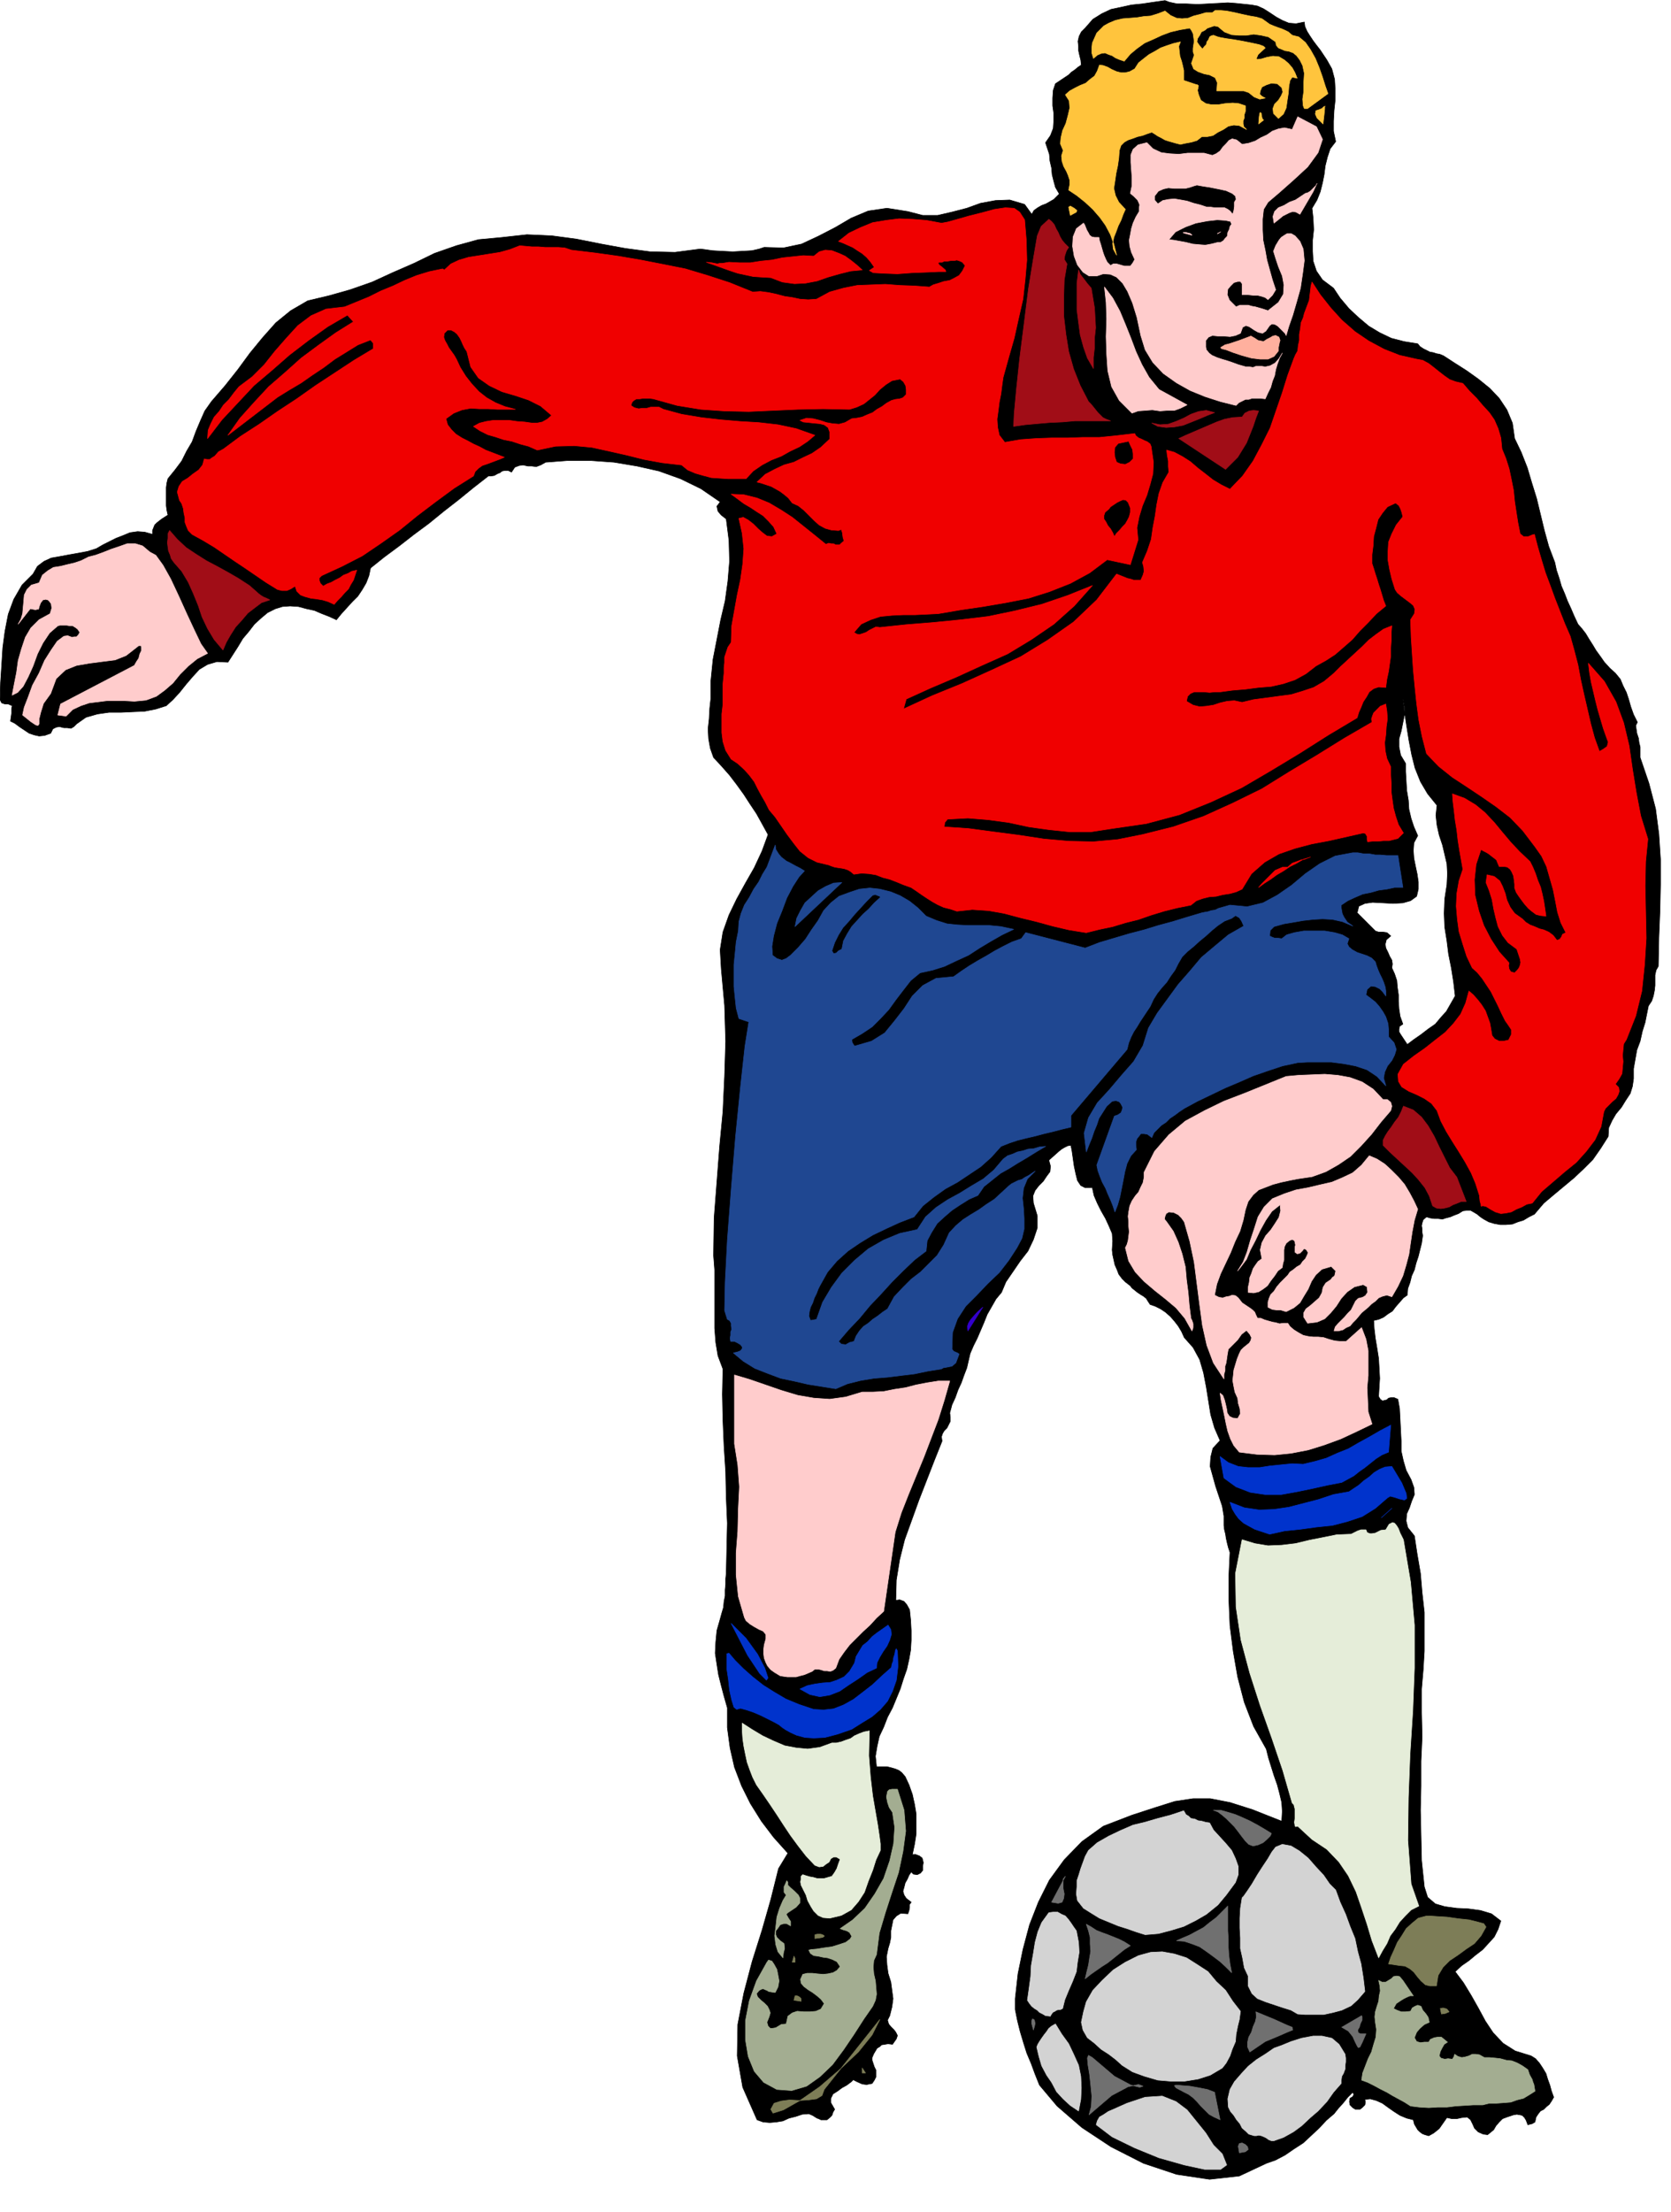
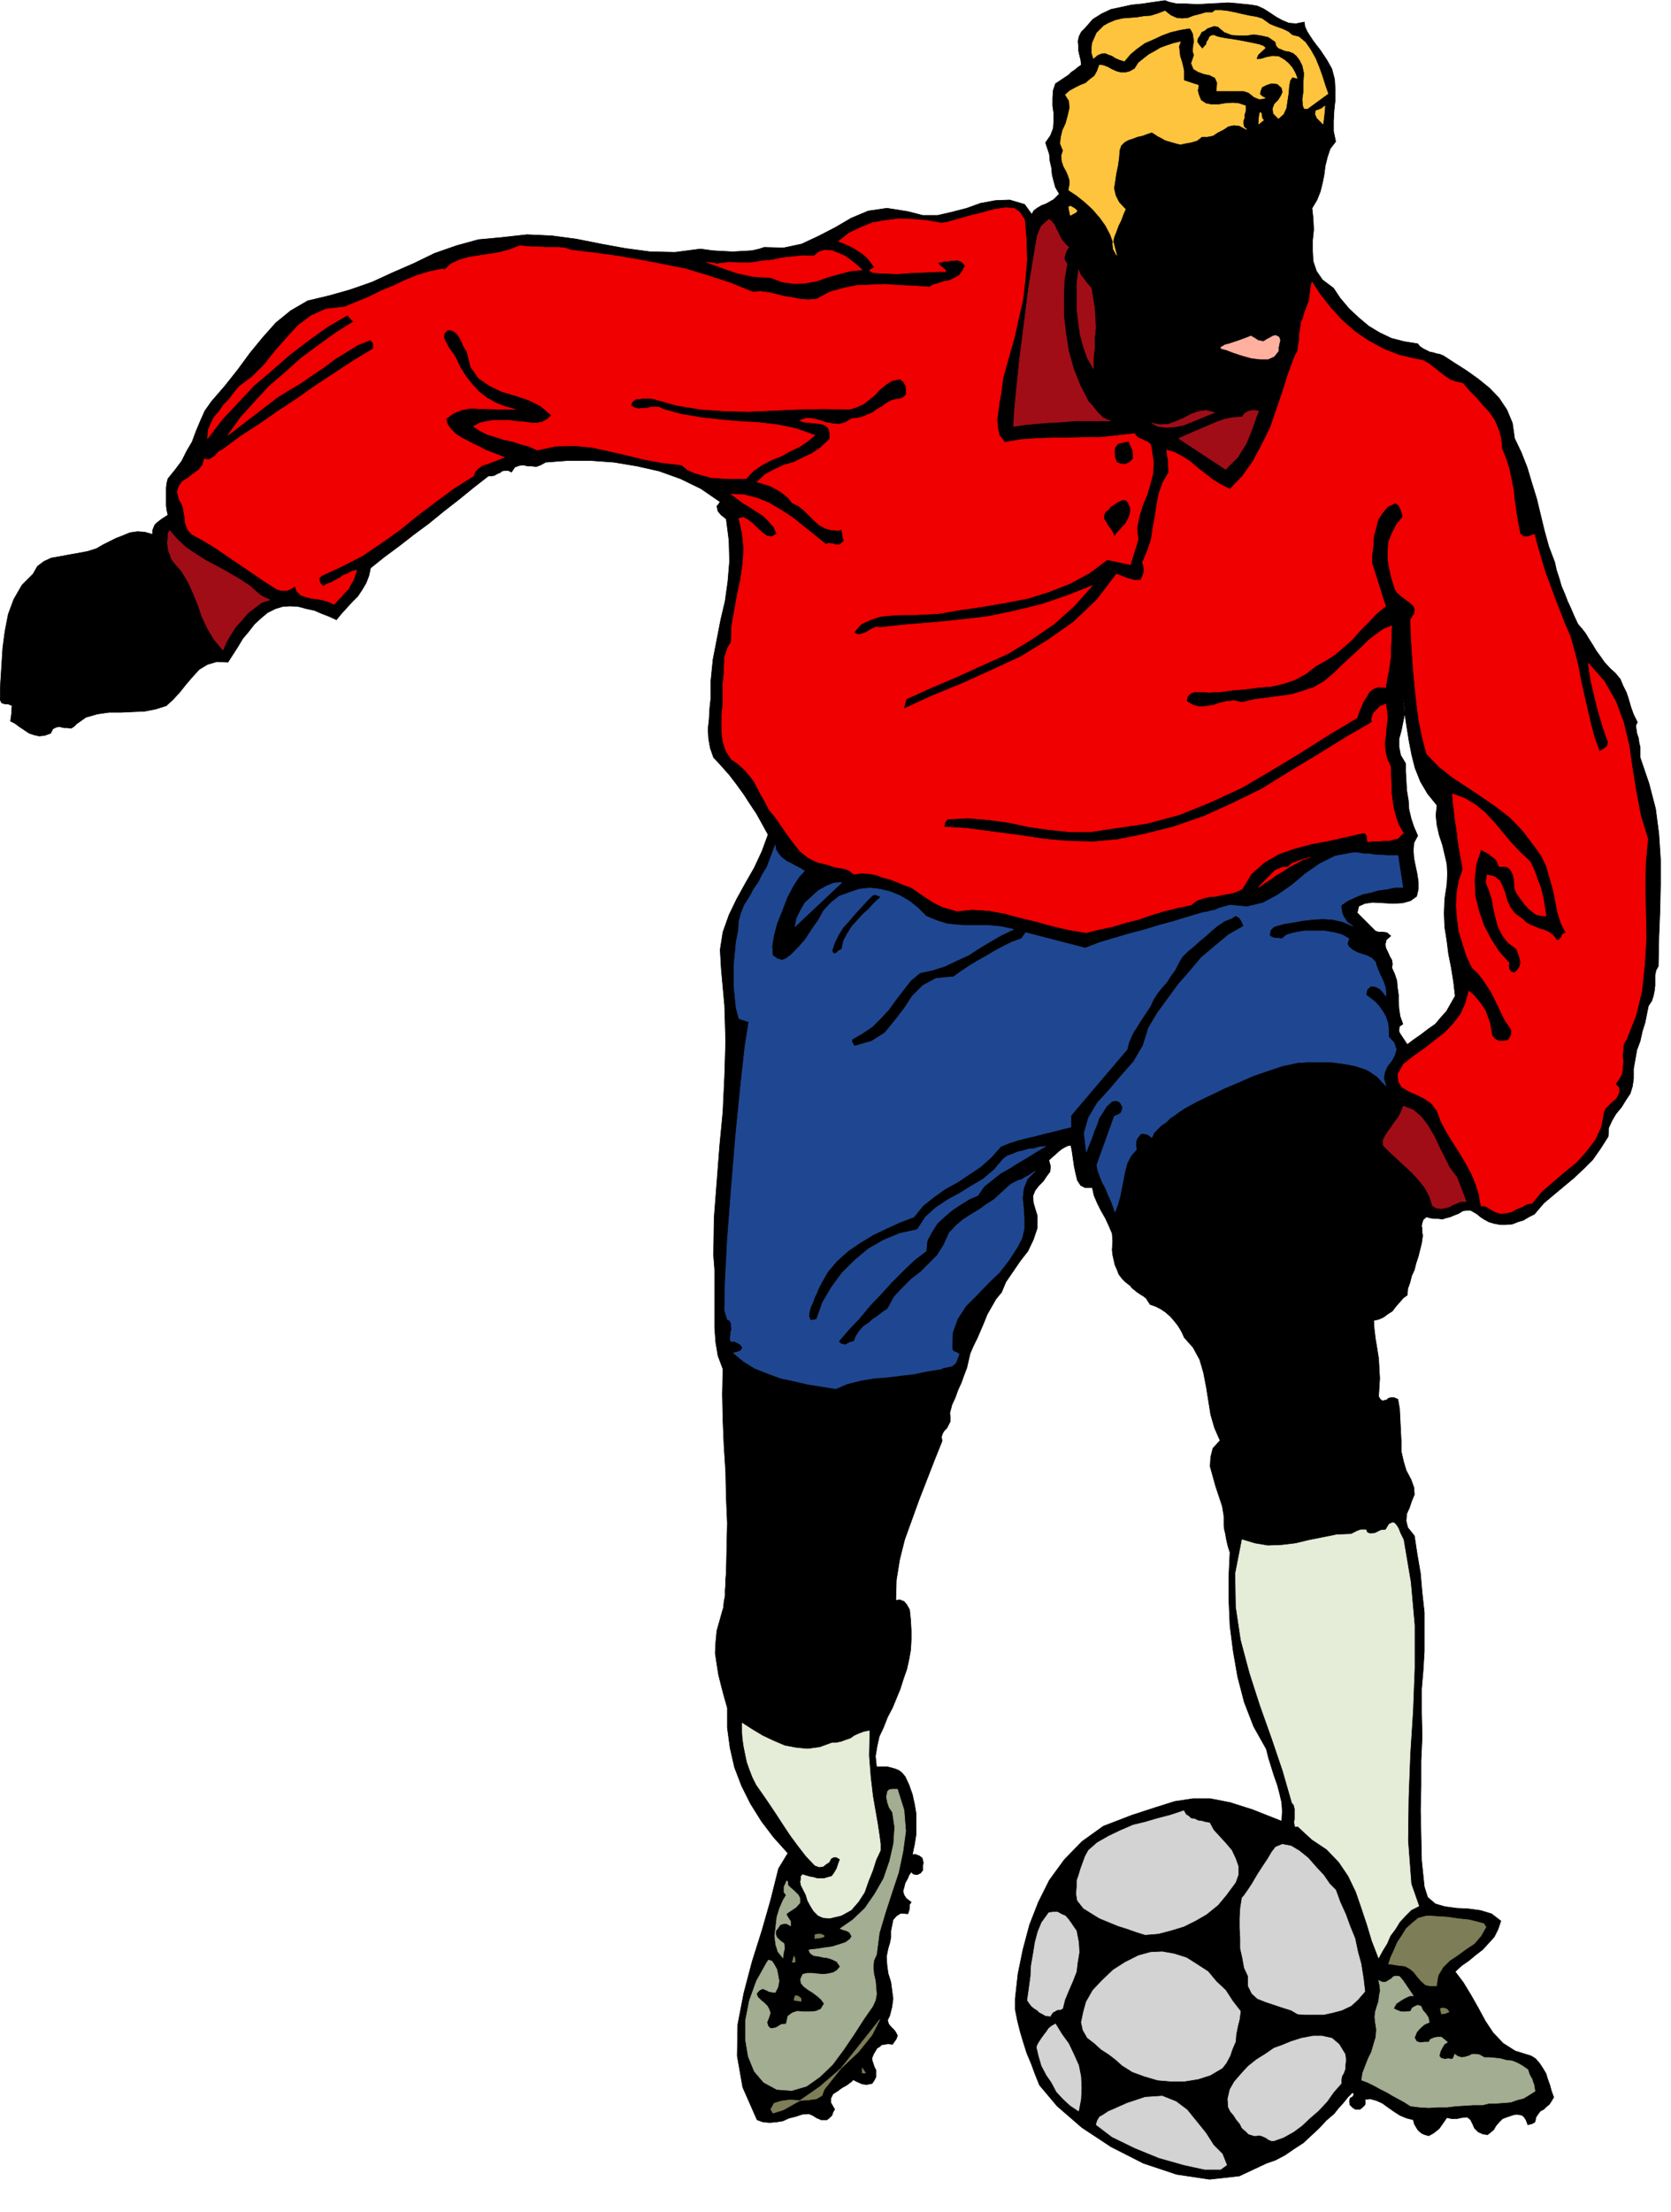
<svg xmlns="http://www.w3.org/2000/svg" fill-rule="evenodd" height="648.871" preserveAspectRatio="none" stroke-linecap="round" viewBox="0 0 3035 4016" width="490.455">
  <style>.brush0{fill:#fff}</style>
  <path d="m2273 9 11 2 11 5 11 7 12 8 11 6 12 5 13 1 15-3 1 8 4 9 5 8 6 9 6 8 7 9 6 9 6 9 9 16 5 19 1 18v20l-2 19-1 19v18l4 19-10 13-5 15-4 16-2 16-3 15-4 16-6 15-9 15 2 18 1 21-2 19v20l1 18 6 18 11 16 20 15 12 18 16 19 17 16 19 16 20 12 21 10 23 6 25 4 4 5 6 4 6 3 6 3 6 1 6 2 6 1 7 3 20 13 22 14 21 15 21 17 17 18 14 21 10 24 4 28 12 25 11 28 8 27 9 29 7 29 7 29 8 29 11 29 3 14 5 15 4 14 6 14 5 13 6 13 6 14 7 15 7 8 7 9 6 10 7 11 6 10 8 11 7 10 10 11 10 9 9 11 5 12 6 12 4 12 4 14 5 14 7 14-3 6 1 7 1 7 3 9 1 8 2 8v19l16 47 12 46 6 46 3 46v45l-1 48-2 49-1 52-4 7-2 9v19l-1 9-2 10-3 9-6 9-3 15-3 15-5 16-4 18-6 16-3 17-3 17v18l-2 14-4 13-8 12-8 13-10 12-7 12-6 13-1 16-14 22-14 20-17 17-17 16-18 15-18 15-19 16-17 20-10 5-10 6-10 3-10 4-12 1h-10l-11-2-10-3-9-5-6-4-6-5-5-3-7-4h-6l-8 1-8 5-8 3-7 3-8 2-6 2-8-1h-7l-7-1-7-2-6 5-2 6-1 5 1 6v6l1 6-1 7-1 7-3 12-3 12-4 12-3 12-5 11-3 12-4 11-1 12-7 5-7 8-7 8-6 8-8 5-8 6-9 4-9 2 1 15 2 17 3 18 3 19 1 18 1 18-1 16-1 17 3 5 4 3 4-1 4-1 3-3 5-1h5l7 3 3 17 1 19 1 20 1 20v18l4 18 5 17 9 17 5 14 1 13-5 12-4 12-5 11-1 13 3 12 12 15 5 33 6 35 3 35 4 36v70l-2 34-3 35v43l1 44-2 44v45l-1 44 1 46 1 45 5 48 6 19 14 12 17 5 22 3 21 1 22 3 20 6 17 13-5 15-7 14-10 11-11 12-13 10-12 10-13 9-12 11 15 20 14 23 13 23 13 24 14 21 18 19 22 14 29 9 8 5 7 8 6 9 6 10 3 10 4 11 3 11 4 11-4 7-4 6-5 4-5 5-6 3-4 5-4 6-2 9-5 3-8 2-3-8-3-5-4-4-4-1-6-1-6 1-6 2-6 2-8 3-6 6-6 7-4 7-6 5-5 4-8-1-9-4-7-7-3-7-4-8-6-5-10 1-9 2h-9l-9-2-7 10-7 10-10 8-9 5-7-2-5-2-5-4-3-3-6-10-2-8-12-3-12-5-11-7-10-7-11-8-11-5-11-3-10 1 1 5-1 5-5 5-4 3h-8l-5-3-5-5-1-6 1-6 5-3 2-4-2-4-9 9-8 10-9 10-8 10-14 12-13 14-15 14-14 13-17 11-16 11-17 9-17 6-49 23-54 6-60-9-60-20-59-30-53-35-45-39-32-38-8-20-7-19-8-19-6-19-6-20-5-20-4-20v-20l5-45 9-44 12-45 16-41 20-40 27-37 32-33 39-28 52-20 43-14 35-11 33-5h31l36 7 41 13 53 21 1-18-1-16-4-17-4-15-6-17-5-16-5-16-4-16-23-41-17-44-12-46-8-46-6-47-2-46v-45l2-42-3-9-2-8-2-9-1-7-2-8-1-8v-17l-3-18-6-18-6-18-5-18-5-18 1-17 4-16 13-14-10-23-7-24-4-25-4-25-5-26-7-24-12-22-16-18-5-11-6-10-7-9-7-8-9-8-9-6-10-5-9-3-4-6-3-5-5-4-5-3-6-4-5-4-5-4-3-4-9-7-6-6-6-8-3-8-4-9-2-9-2-9-1-9 1-16-1-14-6-14-6-13-8-14-7-14-6-14-3-14h-13l-8-4-6-9-3-12-3-14-2-14-2-14-2-10-6 1-6 3-5 3-5 4-9 8-9 8 3 11-1 10-6 8-6 9-8 8-7 9-4 10 1 13 7 23v22l-7 21-10 21-14 18-13 19-13 19-8 19-10 12-8 14-8 14-6 15-6 14-6 14-7 14-6 14-3 13-3 13-5 13-5 14-6 13-5 14-6 13-4 15 1 7v8l-3 6-3 6-5 5-3 5-2 6 1 8-14 35-14 36-14 36-13 36-13 36-9 36-6 37-1 37 7-1 8 3 5 6 5 9 2 19 1 19v17l-1 18-3 17-4 18-6 17-6 19-7 17-7 17-9 17-7 18-8 17-4 18-3 18 2 19h19l8 2 7 2 7 3 5 4 6 7 7 15 6 17 4 18 3 18v36l-3 19-4 19 5-1 8 3 5 4 2 8-1 6v8l-4 5-6 3-7-1-4-4-4 6-3 7-4 7-2 8-2 7 2 7 4 6 9 7-3 4v6l-1 5-2 6-13-1-8 5-6 7-2 10-2 10v12l-2 10-3 10-3 15 1 15 2 15 5 16 2 15 2 15-2 15-4 16-4 8 2 7 4 5 6 6 3 4 3 6-2 6-7 10-8-1-6 1-6 1-3 3-5 3-3 5-3 5-3 7v5l2 6 2 6 3 6v12l-3 6-4 6-10 2-8-1-9-4-6-3v-2l-5 5-8 6-9 5-8 6-8 5-4 8v8l7 12-3 5-2 6-4 4-5 4h-11l-4-2-3-1-8-5-7-3-12 1-12 4-12 3-11 5-12 2-12 1-12-1-11-4-26-59-10-57 1-57 11-57 15-57 18-57 16-56 14-56 17-28-26-29-22-29-20-32-16-32-13-34-8-35-5-37v-36l-6-21-5-19-5-20-3-19-3-20 1-20 2-21 6-21 3-11 3-10 1-11 2-10v-11l1-10v-10l1-10 1-46 1-45-2-47-1-46-3-47-2-47-1-47 1-46-9-24-4-24-2-26v-106l-2-26 1-68 5-65 5-65 6-63 3-64 2-64-2-65-6-66-2-35 5-32 11-31 14-29 16-29 16-28 14-30 11-30-11-20-10-18-12-18-11-17-13-18-13-17-15-17-14-15-6-17-3-17-1-18 2-18 1-19 2-18v-31l4-40 7-36 7-36 8-34 5-36 3-36-1-38-5-39-9-7-6-7-2-9 6-8-35-24-37-18-39-14-40-9-42-7-42-3h-42l-40 3-9 5-8 3-8-1h-7l-9-2-7 1-8 3-6 9-6-3h-6l-5 1-4 3-5 2-5 3-6 1h-5l-27 21-27 22-27 21-27 22-27 20-27 21-27 20-25 20-3 14-5 13-7 12-8 12-10 10-10 11-10 11-9 11-13-6-13-5-14-6-14-3-15-4-15-1-14 1-13 4-14 7-12 10-12 11-10 13-11 13-9 15-9 14-9 14-20-1-17 5-15 9-12 13-12 14-12 15-12 13-12 11-19 6-20 4-22 1-21 1h-22l-21 3-21 6-17 12-5 5-5 3-7-1h-6l-8-2-6 1-6 3-4 8-11 4-10 1-9-2-9-3-9-6-9-6-8-6-8-4 1-7 1-7v-8l1-6-7-3H9l-6-2-3-6 1-31 2-31 2-32 4-30 6-31 10-27 15-26 20-20 8-14 12-9 13-6 17-3 16-3 17-3 16-3 16-5 12-7 12-6 12-6 13-5 12-5 14-2 13 1 14 4v-7l2-5 2-5 4-4 9-7 11-7-2-9-1-8v-33l1-8 2-8 13-16 12-16 9-18 10-17 7-19 8-19 8-18 12-17 25-29 23-29 22-30 23-28 24-27 27-22 31-18 38-9 39-11 40-14 37-17 39-17 37-18 40-14 40-11 43-4 45-5 45 2 45 6 45 9 44 8 45 6 45 1 46-6 8 1 14 2 17 1 20 1 18-1 17-1 13-3 9-3 35 1 33-7 30-14 31-16 29-17 31-13 34-5 38 6 27 7h27l26-6 27-7 25-9 27-5 26-1 27 8 13 18 4-7 7-5 7-4 8-3 7-4 7-4 5-5 5-5-7-12-3-11-3-12-1-12-3-13-1-12-4-12-3-9 9-13 5-13 1-14v-13l-2-14v-14l1-14 4-12 6-4 6-4 6-4 6-4 5-5 6-4 6-5 6-4-1-9-2-8-2-9v-8l-1-9 2-9 4-8 7-7 14-16 16-10 17-8 19-4 18-4 20-2 20-3 21-3 8 3 14 3h17l20 1 19-1 19-1 17-1 14 1 29 3zm355 1597-4 26-1 26 1 25 4 25 3 24 5 25 4 25 3 26-8 14-8 14-10 11-10 12-13 9-13 10-13 9-12 9-6-9-6-9-3-5v-5l1-5 6-4-5-14-2-13-1-14v-12l-2-14-1-12-4-12-5-11 1-7-1-7-4-7-3-7-4-8-1-7 2-8 8-7-7-6-7-1h-8l-6-2-33-33 3-12 11-5 14-2 19 1 18 1 18-1 14-4 11-8 3-13v-13l-2-14-3-14-3-15-1-14 1-14 7-13-7-16-5-15-4-17-1-16-3-18-1-17-1-17v-15l-9-15-3-15v-15l4-14 3-15 3-15v-14l-3-14 3 24 4 26 4 25 5 26 6 24 10 25 13 22 17 21-2 18 2 18 4 18 6 18 4 17 4 17 1 18-1 20z" style="fill:#000;stroke:#000;stroke-width:1;stroke-linejoin:round" />
  <path d="m2295 218-9 7 1-13 1-6 1-2 2 2v2l1 5 1 3 2 2zm108 7-6-6-5-5-3-7 1-6 6-2 5-2 3-3 3-1h-1v5l-1 10-2 17zM2292 34l7 5 7 5 7 3 8 3 6 2 7 3 6 3 7 6 12 3 12 10 9 13 9 16 7 17 6 17 5 16 5 14-37 27h-6l-2-5-1-12 2-14v-17l1-16-3-14-5-10-6-8-6-5-8-3-7-1-7-3-5-2-4-5-1-6-13-9-13-3-14-2-13 2h-14l-13-1-13-5-12-10-7-1-6 2-6 2-5 4-6 3-3 6-4 6-1 6 4 6 6 7 3-4 4-4 1-5 3-4 2-5 3-2 4-1 8 3 4 1 11 2 14 2 17 3 15 3 14 3 8 3 3 3-13 12-3 7 1 2 8-1 10-3 11-2 11 1 10 6 7 6 7 8 5 9 4 10-9-2-4 6-2 10-1 13-2 13-2 14-5 11-9 8-9-9-1-9 3-8 7-7 5-8 3-7-2-8-8-7-11-1-9 3-8 4-3 7-1 6 3 3 3 2 4 2-10 2-10-4-10-8-9-3h-49l1-15-4-9-10-5-10-2-11-4-8-5-4-10 5-15-2-6v-6l1-7 1-6-1-7-1-7-3-6-3-4-18 3-17 4-16 6-15 7-16 7-14 10-12 10-11 13-9-3-7-3-6-4-6-2-7-3-7 1-7 3-7 6-3-10v-9l1-9 4-9 4-9 6-6 7-7 9-5 12-5 13-3 13-1 13-1 12-2 13-1 13-4 13-5 10 8 11 5 10 1 11-1 10-4 12-3 10-3h12l5-4h10l11 1 15 3 13 3 14 3 12 2 10 3zm-148 42-3 8 1 9 1 9 3 9 2 8 2 9v18l12 4 9 3 4 1 2 2-1 1v3l-1 4 2 8 4 10 9 6 10 2h13l12-2 14-1 11 1 12 4v10l-2 6v6l-2 5v6l1 5 5 5-13-7-10-1-10 2-9 6-10 5-9 6-10 2h-10l-9 7-10 3-11 2-9 2-8-2-7-2-7-2-6-2-7-4-6-3-6-4-5-3-9 3-8 3-9 2-8 3-9 3-7 4-6 6-3 9-1 14-2 14-3 14-2 14-2 13 3 13 6 12 12 13-4 9-4 11-5 10-4 11-4 10-2 11 1 10 6 11-5-20-6-17-9-17-10-14-13-15-14-13-15-12-15-10 2-10v-8l-3-9-3-7-5-9-3-9-1-10 3-10-5-12 1-11 3-13 6-13 4-15 3-13-1-13-7-11 8-7 9-5 10-5 10-4 8-7 8-6 5-9 4-11 7 1 8 3 7 4 9 4 8 2h8l8-2 9-5 7-11 10-8 9-7 11-6 10-6 11-4 12-4 13-3zm-200 315-3-15 3-2 7 4 5 4-1 3-11 6z" style="stroke:#ffc43d;stroke-width:1;stroke-linejoin:round;fill:#ffc43d" />
-   <path d="m2295 380-2 18v19l1 19 4 19 3 17 5 18 5 18 6 18-6 10-8 8-5-4-6-2-8-2h-8l-9-1h-11v-20l-3-4h-5l-7 2-6 6-5 6-1 10 4 10 12 12 7-3h15l7 2 6 1 7 2 7 2 9 3 19-15 9-15 1-17-3-16-7-17-5-15-4-13 4-10 3-5 3-5 4-5 6-4 5-3h7l7 4 9 10 6 14 2 21-3 23-4 27-7 25-7 24-7 20-5 17-2-4-8-8-5-5-5-3-6-1-4 3-7 10-6 4-8-2-7-4-9-6-6-2-6 3-4 11-9 4-10 2-12-1h-10l-10-1-7 3-5 6v12l1 5 5 6 5 4 9 4 9 3 10 3 9 3 11 4 7 2 7 2h6l7 1 5-2h11l6 1 9-2 9-5 7-8 6-10-5 9-4 11-3 10-2 11-4 10-3 11-5 10-5 11-9-1h-15l-6 2h-6l-6 3-6 3-5 5-28-7-28-9-27-11-25-14-24-17-19-20-14-23-8-26-7-33-8-26-9-21-9-15-11-11-11-5-13-1-12 4h-14l-11-7-10-13-6-16-3-18 1-17 6-15 13-10 2 3 2 5 2 5 3 5 2 4 4 3 5 1h8l1 6 2 6 2 7 2 7 2 6 3 7 3 6 6 6 5-3h6l7 2 7 2h11l4-5 4-7-6-13-3-11-1-11 2-10 2-11 3-10 5-11 6-10v-7l1-5-2-5-2-4-7-7-6-5 3-14v-14l-1-14-1-14v-14l4-10 9-8 16-4 11 11 15 7 15 2 17 1 16-2h30l15 4 7-3 7-5 5-7 6-6 5-6 6-3 8 2 10 8 12-2 12-4 10-6 11-5 10-7 11-4 11-2 14 3 10-23 34 18 11 23-8 24-19 26-26 24-26 23-20 17-8 13zm66 9-7-4-6-1-6 2-6 3-6 3-6 5-5 4-5 4-2-12 3-9 7-7 10-4 10-6 11-4 9-6 9-6 4-1 5-3 5-5 5-5 2-4-2 4-5 11-24 41zm-196 38-11-3-4-1-1-1h5l4 1 4 1 3 3zm47-3h-1l4-2 2-1-5 3zm-56 311-12 6-11 4h-13l-13 1-14-2-13 1-13 1-11 4-23-23-14-25-7-29-2-30-1-32 1-32-1-30-3-28 15 20 13 24 10 24 10 25 9 24 11 24 13 23 18 22 51 28zM377 1186l-19 10-16 13-15 15-13 16-15 13-15 11-19 7-21 2-17-1h-33l-16 2-16 2-15 5-15 7-12 12-15-2 5-20 134-70 4-7 4-6 2-8 3-6v-6l-1-3h-4l-5 4-18 14-20 8-24 3-23 3-23 4-20 8-17 16-10 27-13 18-5 16-3 12v9l-2 3-4-1-9-6-15-12 3-14 7-18 8-22 12-22 10-23 12-19 11-16 12-9 7-1 8 3 4-1h4l3-3 3-5-4-6-4-3-5-3h-5l-6-1h-12l-4 1-15 13-12 18-10 20-8 22-9 20-9 17-10 11-10 5 4-21 4-20 3-22 6-21 7-21 10-17 15-15 20-11 3-10-1-8-3-4-3-3-4-1-5 1-4 5-2 5-1 3-1 4h-3l-2 1-5-1-5-1-22 28 5-9 3-10 1-11 1-11 1-12 5-10 8-8 14-4 6-14 10-8 10-6 13-2 12-3 13-3 12-4 14-7 12-3 14-5 15-6 15-5 14-5h15l13 4 13 11 11 6 13 18 14 25 15 32 14 31 14 30 12 25 12 17zm2151 1168-9-3-8 2-7 3-6 6-7 5-6 6-6 5-6 5-5 6-5 6-6 6-5 6-7 3-6 4-8 2h-8l2-7 5-6 6-6 6-6 6-7 6-6 4-8 4-8 5-5 8-2 5-3 4-6-1-10-7-4-16 4-13 9-11 12-9 14-10 12-11 11-14 6-17 2-7-11v-8l4-7 8-6 8-7 8-7 5-9 2-10 5-8 9-6 3-4 4-3 1-4 1-5-8-8-17 5-11 10-8 12-6 14-8 13-7 12-11 9-14 7-10-3h-7l-8-1-8-4v-9l2-7 3-7 6-6 5-8 6-7 7-7 7-7 4-6 6-4 6-5 7-4 4-6 5-5 3-6 2-5-3-5-3-2h-2l-2 3-5 5-5 1-4-3v-9l1-4-1-5-1-3-4-2-5 2-6 5-3 6-1 6v18l-2 7-1 7-8 6-6 9-7 9-6 9-8 6-8 5-9 2-10-1v-9l2-9 1-9 3-7 3-9 4-6 5-7 7-5-3-16 3-13 7-13 9-10 8-12 7-11 3-12-1-11-15 12-11 16-10 18-9 19-9 17-7 17-9 12-7 9 10-16 7-18 6-21 7-21 7-22 11-18 15-15 22-9 21-7 22-4 21-5 22-5 19-8 19-9 16-14 14-17 14 6 14 9 12 11 13 13 11 13 9 15 8 15 7 15-6 20-4 21-3 20-3 21-5 19-6 20-9 19-11 19zm-2-338-18 21-17 22-19 21-19 19-22 15-23 13-25 9-27 4-15 3-14 3-15 4-13 5-13 5-10 9-9 12-5 15-4 19-6 20-9 19-8 20-9 19-9 19-7 19-4 20 8 4 7 1 6-2 6-1 5-2 6 1 5 4 7 9 6 4 9 6 4 3 4 4 2 5 3 6h6l7 3 7 2 7 2 6 1 7 2 7-1h8l4 6 7 6 8 5 9 5 9 2 9 1h9l10 1 9 3 11 3 10 1h11l28-25 8 21 4 21v45l-2 22 1 22 1 22 7 22-29 14-28 13-30 11-29 9-31 6-30 3-32-1-32-4-10-12-6-12-5-14-3-13-3-15-3-14-3-14-2-13 5 4 3 8 2 8 2 9 1 7 4 6 6 3 9 1 5-9-1-9-3-10-1-9-5-11-2-10-2-11 1-9 1-10 3-10 3-10 4-10 3-6 5-5 5-4 5-4 3-5 1-5-3-6-6-7-9 7-7 10-9 9-8 8-1 5-1 6-1 7-1 7-2 6v8l-2 7v8l-19-29-12-32-8-36-5-37-5-39-5-39-8-38-10-35-5-7-6-6-8-4-9-1-5 3-2 5-1 5 4 5 12 17 9 20 7 21 6 24 2 23 3 23 2 23 3 24 2 4 2 6v7l-2 6-13-23-16-19-19-16-19-15-20-17-16-17-12-20-6-24 3-6 2-7 1-8 1-8-1-10v-9l-1-9 1-8 2-11 4-9 6-9 6-7 4-9 4-8 2-10v-9l19-38 26-30 30-25 35-19 35-17 39-15 37-15 37-15 22-2 24-1 24-1 24 2 22 4 22 8 20 13 18 19h8l6 5 2 7-2 8zm-801 491-10 35-11 35-13 34-13 34-14 34-14 34-13 33-11 35-21 144-13 12-12 13-13 12-12 12-12 12-10 13-9 13-6 16-5 4-5 2-6-1h-5l-6-2-5-1h-6l-5 4-7 3-7 3-8 2-7 2h-16l-7-1-6-1-10-6-7-5-6-7-3-6-3-8-1-8v-8l1-8 3-11v-8l-5-6-7-3-9-5-8-5-7-6-3-6-11-38-4-39v-40l3-39 1-41 2-40-3-40-6-38v-125l27 8 29 10 29 10 30 9 29 5 29 2 29-4 30-9h19l20-1 20-4 20-3 19-5 21-4 19-3h21zm514-2118-5-6-4-3-6-3h-18l-7-1h-7l-12-4-12-3-12-4-11-2-12-2-11 1-10 2-9 6-6-7v-7l7-9 9-4 9-2 11 1h20l8-2 9-3 4-1 11 2 13 2 15 3 14 3 11 5 6 5 1 6-3 5v8l-1 7-2 7zm-27 51-12 3-11 2-12-1-11-1-12-3-11-2-11-2-9-1 12-14 18-9 19-7 21-4 18-2 15 1 9 2 2 5-3 4-1 5-3 6-1 7-4 4-3 4-5 3h-5z" style="stroke:#fcc;stroke-width:1;stroke-linejoin:round;fill:#fcc" />
  <path d="m2504 3554-12-31-9-30-10-30-10-29-14-29-17-25-22-23-27-18-26-24-4 1-1-2-1-6 1-7v-17l-2-8-3-3-17-59-20-59-21-59-19-59-16-60-9-60-1-61 12-61 23 7 24 4 25-1 25-3 25-6 25-5 25-5 26-1 6-3 6-3 6-2h9l2 5 5 2h4l6-1 10-5 9-1 6-10 6-3 4 1 4 5 3 5 3 8 3 6 3 6 13 77 7 78v78l-3 78-5 78-3 79-1 78 6 79 14 40-14 7-11 11-10 11-8 13-9 12-6 14-8 13-7 13zm-925-412-1 45 3 39 4 34 5 29 4 23 3 20 2 15v12l-8 17-6 19-8 20-7 20-11 17-13 15-18 10-21 5-12-1-9-4-8-8-5-8-6-11-3-10-5-10-4-8-1-6 1-5v-5l3-3 6 2 7 2 6 1 7 2h13l7-2 7-2 5-7 4-7 3-9 3-8-7-4h-5l-5 3-3 6-6 4-5 4-7 1-8-3-16-17-14-18-14-19-12-18-13-20-12-18-13-19-12-17-7-14-5-13-5-14-3-14-3-15-2-14-1-15v-13l17 11 20 12 19 9 21 9 21 4 21 2 22-3 22-8h8l9-2 8-3 9-3 7-5 9-4 8-3 10-2z" style="stroke:#e5edd9;stroke-width:1;stroke-linejoin:round;fill:#e5edd9" />
-   <path d="m1421 3136-6-5-9-5-12-6-12-6-14-6-12-4-11-3-7 2-5-4-4-13-4-18-2-19-3-20v-27l4-1 11 13 15 15 17 15 19 15 19 12 22 13 24 10 27 9 18 1 18-2 18-7 18-10 17-13 18-14 17-16 17-15 1-6 2-5 1-7 2-6 1-6 1-3 1-1 2 4 1 28-3 25-7 20-9 18-13 15-15 13-18 11-19 12-26 9-23 6-20 1-16-1-15-4-11-5-9-5-6-4zm171-108-17 8-17 12-17 11-16 11-18 7-18 3-18-4-18-10 13-6 14-3 14-2 14-1 12-4 13-6 10-10 9-15 3-12 6-10 6-10 9-7 8-9 9-7 10-7 10-7 5 8 1 9-3 10-5 11-7 10-6 10-5 10-1 10zm-264-81 27 27 21 29 13 25 6 18-3 4-12-12-22-33-30-58zm1194-311-12 5-11 7-10 8-10 8-10 7-10 8-11 6-11 6-26 5-27 6-29 6-28 5h-29l-27-4-26-10-22-16-7-39 15 11 18 7 18 2h21l19-3 20-2 20-2 20 1 21-5 21-6 20-9 20-8 19-11 20-11 19-11 19-10-4 49zm-2 83-22 19-24 15-27 9-27 7-29 3-29 4-29 3-27 6-15-5-12-4-11-6-9-5-9-8-6-8-6-10-4-12 26 10 27 4 27-1 27-4 27-7 27-7 27-9 28-5 9-6 9-6 9-8 10-7 9-8 10-6 10-4 12-1 18 30 8 19 1 9-4 3-9-2-9-3-8-2-5 3zm8 19-19 17 19-17z" style="stroke:#03c;stroke-width:1;stroke-linejoin:round;fill:#03c" />
  <path d="m1861 399 3 36 1 37-3 35-4 36-8 35-8 36-10 35-10 36-2 14-2 16-3 15-2 16-2 15 1 15 3 14 10 13 29-5 28-2 28-1h29l28-1h30l30-3 34-4 2 4 5 4 5 2 6 3 5 2 5 4 2 5 1 8 3 20-1 21-5 19-6 20-8 19-6 20-4 20 2 22-14 45-42-9-32 24-35 19-38 15-38 12-41 8-41 7-41 6-41 7-21 1-21 1h-21l-21 1-21 2-18 6-17 8-13 15 5 3 5 1 6-2 6-2 6-4 6-3 6-3 7 1 47-5 50-4 50-5 50-6 48-10 49-12 47-16 45-18-33 37-37 33-41 28-43 26-47 21-46 21-47 20-44 20-5 18 52-24 54-22 53-24 54-25 49-30 47-33 42-40 36-47 10 4 10 4 5 1 6 2h13l4-9 2-7-1-9-2-7 9-21 7-21 3-21 4-21 3-21 4-20 7-20 11-19-1-10v-10l-2-11-1-9 14 4 15 8 14 9 14 12 13 10 14 11 15 9 16 8 23-24 19-27 16-30 15-30 11-32 11-32 10-32 11-30 3-7 4-7 1-10 2-9v-11l2-11 1-10 4-9 2-8 3-8 3-8 3-8 1-9 1-8 1-9 2-7 15 23 19 24 20 22 24 21 25 17 28 15 28 11 31 7 11 2 11 6 9 7 10 8 9 7 10 7 11 4 13 3 12 14 13 13 11 13 12 13 9 13 7 16 5 17 2 20 7 17 6 19 4 19 4 20 2 20 3 20 3 19 4 20 6 5h9l7-3 4-1 6 23 7 24 7 23 9 24 8 22 9 23 9 23 10 23 7 25 7 27 5 27 6 27 6 26 6 26 7 26 9 25 7-4 7-5 2-8-3-8-6-17-5-17-5-17-4-16-4-17-4-17-3-17-2-17 29 33 21 37 14 38 10 42 6 42 7 43 8 42 13 42-4 41-1 44 1 47 1 48-3 48-5 48-11 45-17 43-5 8-1 10-1 11 1 11-1 11-1 11-5 9-7 10 6 6 1 7-2 6-4 7-7 6-6 6-6 6-3 6-5 27-11 24-16 21-18 20-21 17-21 18-21 18-17 21-10 2-9 5-10 4-9 5-10 2-9 1-10-3-9-5-8-5-5-1h-3v1l-1-1v-2l-2-7-1-10-7-22-8-19-11-20-11-18-12-19-11-18-10-19-7-19-10-13-13-9-14-7-14-6-13-8-6-10-1-13 10-18 19-15 20-14 19-15 18-14 15-16 13-17 9-20 6-22 8 7 8 9 7 9 7 11 4 11 4 11 2 11 2 12 5 6 8 4h8l9-2 5-10v-9l-6-9-5-7-7-14-6-13-7-14-6-12-8-12-8-12-9-11-9-8-10-21-7-22-7-23-3-22-2-24 1-23 4-23 7-21-3-17-3-17-3-19-2-18-3-18-2-18-2-16-1-14 22 8 20 12 17 14 17 18 14 17 16 19 16 17 19 18 5 10 5 12 4 12 5 12 3 12 3 14 2 13 2 14-10-1-8-2-8-6-6-5-7-8-6-8-5-7-4-6-3-8v-7l-1-8-1-7-3-7-3-5-5-4-6-1h-9l-3-7-2-5-5-4-4-3-5-4-5-3-6-3-3-2-9 27-3 28 1 28 7 29 9 26 13 25 15 23 18 20-1 5 1 6 3 5 7 2 5-5 3-4 2-5 1-5-1-6-2-6-2-6-2-6-16-12-10-13-8-16-4-15-4-17-3-17-5-16-6-15 2-14 13 3 10 8 5 10 5 13 3 12 6 13 8 11 14 10 6 6 8 5 8 3 9 4 8 2 9 4 8 6 7 9 5-2 3-4 2-5 6-3-9-18-6-19-4-21-4-20-6-21-6-21-9-19-12-17-22-29-23-24-26-20-26-18-27-18-26-17-25-20-22-23-8-31-6-30-4-30-3-29-3-31-2-30-2-31-1-31 7-11 1-8-3-7-6-5-8-6-8-6-7-6-4-6-6-19-4-17-3-17v-16l1-17 6-15 8-16 12-15-2-8-2-6-3-6-6-5-15 7-9 11-8 12-4 16-4 15-1 17-2 16v16l3 9 3 10 3 9 3 10 3 9 3 10 3 10 4 10-17 14-15 16-15 15-14 16-16 14-15 13-17 11-18 10-18 14-20 11-21 7-22 5-24 2-23 3-24 2-22 3h-10l-9 1-10-1h-18l-7 3-5 5-2 9 12 7 12 3 12-1 13-2 12-4 13-3 13-1 14 3 21-5 23-3 22-3 23-3 20-6 21-7 19-11 18-15 12-12 13-12 13-12 13-12 12-12 13-10 14-10 15-6-1 12v14l-1 14v15l-2 14-2 14-3 14-2 15-13-1-9 3-8 6-5 9-6 9-4 10-4 9-3 10-52 31-52 33-53 32-53 31-56 26-57 23-60 16-62 9-39 6h-38l-38-4-36-5-37-8-37-5-37-3-37 2-5 6-1 8 44 3 45 6 46 6 46 7 45 4 45 1 44-4 45-9 56-14 55-19 53-24 53-26 50-31 50-30 50-31 50-29-1-6 2-6 2-5 4-4 8-8 10-4 2 13 1 14-2 14-1 15-2 14 1 15 3 14 7 15v15l1 16v15l2 15 2 14 4 15 5 15 9 15-5 5-5 5-8 2-8 2h-10l-10 1h-10l-9 1-1-5v-5l-3-5-4-1-31 7-31 7-32 6-30 8-29 10-26 15-24 21-17 28-11 5-11 3-13 2-12 3-13 1-12 3-11 4-10 8-25 5-24 6-23 7-23 8-24 6-23 7-24 5-24 6-31-5-30-7-29-8-29-7-30-8-28-5-30-2-28 3-12-4-12-3-11-5-9-5-11-7-9-6-10-7-9-6-14-5-12-5-13-5-12-3-13-5-12-2-14-1-14 2-6-5-5-3-6-2-5-1-7-1-6-1-6-2-5-2-21-5-16-8-15-12-11-14-12-16-11-16-11-16-11-13-7-14-7-12-7-13-6-12-9-12-9-10-12-11-12-8-10-16-5-16-2-16v-34l2-17v-37l1-10 1-10v-10l1-9v-10l3-9 3-9 6-9 1-30 5-28 5-28 6-28 4-28 2-28-3-28-6-27 8-2 9 5 9 7 9 9 8 7 8 6 9 1 9-5-6-13-9-10-10-10-11-7-12-8-12-7-12-9-11-8 23 1 24 6 22 9 22 13 20 13 20 16 20 16 21 17 5-2 5 1h4l4 2h7l3-3 5-4-2-7-1-8-2-6-5 2-13-1-11-3-11-6-9-8-10-10-9-9-10-8-11-5-7-9-7-6-8-6-7-4-9-5-9-3-9-3-8-2 15-14 17-9 17-8 18-5 16-8 17-8 16-11 16-15v-13l-3-8-7-5-8-2-11-1-9-1-10-1-6-3 12-4 12 1 12 3 12 4 11 2 12 1 11-3 12-7 9-1 10-2 9-4 10-4 8-6 9-5 8-6 9-5 7-2 8-1 6-2 6-6v-9l-1-7-4-7-6-5-15 3-11 7-11 9-9 10-10 8-10 8-13 6-13 4-48-1-46 1-45 2-44 2-44-1-43-3-43-7-43-12-7-1h-12l-6 1h-6l-5 3-3 3-2 6 6 4 8 2 7-1h8l7-2h15l8 4 33 9 36 6 35 4 35 3 34 2 35 4 33 7 34 12-13 11-15 10-17 8-16 9-18 7-17 9-16 11-13 14h-32l-16-1-15-1-15-4-14-4-14-6-11-9-35-4-33-6-32-8-31-7-32-7-32-3-34 1-33 7-16-7-15-4-15-5-15-3-15-5-14-4-14-7-12-8 11-6 12-3 13-2h29l14 2 14 1 14 2h8l10-2 9-5 8-7-20-17-22-11-24-8-24-7-23-11-20-14-14-20-7-28-4-6-3-6-3-7-3-6-5-7-5-4-6-3h-6l-6 6-1 7 2 6 4 7 3 6 5 7 5 7 4 7 7 15 10 16 11 14 13 14 14 11 16 9 17 7 19 5h-33l-16-1h-16l-16-1-16 3-15 6-14 10 3 11 7 9 8 8 11 7 10 5 11 6 11 5 11 6 34 13-7 3-8 3-8 3-8 3-9 3-7 5-6 6-3 8-35 22-34 25-33 25-32 26-34 24-34 23-37 19-37 17-4 4v5l2 5 5 5 7-4 8-3 7-4 8-4 7-5 8-3 7-4 9-2-3 9-3 9-5 8-4 8-7 7-6 7-7 7-6 7-11-5-10-3-12-2-9-1-11-3-8-3-7-7-3-9-8 5-7 3h-9l-8-2-21-13-19-13-19-13-18-12-19-13-19-13-20-12-20-11-7-7-3-7-3-8v-8l-2-9-1-8-3-9-4-6-4-15 3-10 6-9 10-6 10-8 10-7 7-9 3-11 5 1h5l4-3 5-3 7-8 9-5 31-23 34-22 33-23 35-23 34-24 35-23 35-23 35-21v-10l-5-6-23 9-21 13-21 13-20 15-21 14-20 14-22 13-21 13-90 69 22-31 26-29 26-28 30-26 29-26 31-23 32-23 32-20-11-12-36 21-35 25-34 26-32 28-33 28-29 31-29 31-26 34 1-15 5-12 6-12 9-10 8-12 10-10 9-12 9-11 24-18 22-22 19-24 21-24 21-23 24-18 27-12 34-4 22-9 22-9 22-11 22-9 21-10 22-9 23-7 24-5 3 2 12-11 15-7 17-5 19-3 19-3 19-3 18-5 18-7 11 1 11 1h12l12 1h24l12 1 12 4 42 5 43 6 41 7 41 8 40 8 40 12 40 13 42 17 14-1 15 2 14 3 15 4 14 2 14 3 15 1 15-1 24-13 25-7 25-5 26-1 25-1 26 2 27 1 27 2 7-4 10-3 9-3 11-2 8-4 9-5 6-8 5-10-5-6-4-2-6-2-5 1h-6l-6 1h-6l-4 2h-6l-1 2 2 3 4 3 7 6 1 3h-13l-21 1-27 1-27 2-26-1-18-1-7-4 9-6-7-10-7-8-8-7-8-5-9-6-9-4-9-4-8-3 19-15 21-10 22-9 24-4 24-3 25 1 25 2 27 5 11-2 18-5 21-6 24-6 22-6 20-3 16 1 10 7 9 14zm425 1212 6-7 6-6 6-6 6-6 6-6 7-3 7-3h9l8-7 11-4 5-2 6-1 5-2 6-2-13 4-12 7-12 6-12 8-12 7-11 8-11 7-11 8zM1400 504l-17-1-15-1-14-3-14-3-15-5-14-5-14-5-14-5 10 1 10 2 4-1h5l6-1 6-1 19 1h20l19-3 20-2 19-4 19-2 19-2 19 1 10-8 11-3 12 1 13 5 11 5 11 8 10 8 10 9-21 2-20 5-21 6-20 7-21 4-20 1-22-3-21-8zm624 470-3-7-4-7-5-6-3-6-4-6v-6l2-6 7-6 3-4 6-4 6-4 6-3 5-2 5 1 4 4 4 10v8l-2 8-3 6-4 7-5 5-5 6-6 6-4 6zm4-135-3-9-1-9 1-9 6-7 19-4 3 7 4 8 1 8v9l-6 6-8 4-9-1-7-3z" style="stroke:#f00000;stroke-width:1;stroke-linejoin:round;fill:#f00000" />
  <path style="stroke:#ffb09e;stroke-width:1;stroke-linejoin:round;fill:#ffb09e" d="m2219 633-2-2 3-2 5-3 8-2 9-3 9-3 8-3 8-3 5-2 7 4 6 4 10 2 6-4 6-3 5-3 5-1 6 3 2 6-1 3-1 5-1 5v6l-8 10-11 5h-14l-16-2-18-5-15-5-13-5-8-2z" />
  <path d="M1883 3716h0l2-5 3-5 4-6 5-7 4-5 4-6 5-4 7-4 11 18 13 18 9 19 9 20 4 20 1 21-1 21-4 21-15-10-13-12-12-13-9-17-9-13-9-17-5-17-4-17zm47-70-4 2h-3l-4 1-3 2-4 2-2 3-2 3v1l-9-1-5-3-6-3-4-4-5-3-5-4-4-5-4-6 3-21 3-22 1-20 4-23 3-19 5-19 7-17 13-18 8-1h8l7 4 7 3 6 7 5 7 4 6 5 7 4 21 1 18-3 18-2 17-7 18-7 16-7 17-4 16zm314-229-17 23-15 18-21 17-19 11-22 11-23 7-23 6-24 2-16-5-17-6-16-5-17-7-17-7-13-8-16-10-11-14-2-12 1-13v-11l4-12 3-10 4-11 4-11 6-11 16-14 21-12 21-10 23-10 21-5 24-7 23-6 24-8 4 7 5 3 4 4 7 1 6 3 7 1 7 2 7 1 7 13 11 12 11 12 11 13 7 15 5 14v15l-5 14zm182 14 8 22 10 22 8 22 9 22 5 24 6 22 4 25 3 25-13 15-12 11-17 8-15 4-18 4h-33l-14-1-12-7-16-5-15-5-15-5-15-6-10-9-7-14v-18l-7-15-3-17-4-18v-19l-1-18v-18l1-18 3-19 3-3 7-10 8-12 10-17 9-14 10-15 7-12 7-9 12-5 16 3 15 9 16 13 14 16 14 15 11 16 11 11zm10 351-14 16-12 17-16 17-14 12-16 15-15 11-18 10-17 6h-5l-5-2-4-3-4-2-5-2-5-1-4 1h-4l-10-3-5-5-7-6-4-8-6-7-5-8-6-7-4-8-1-15 4-17 8-14 13-15 12-13 15-12 16-10 16-11 14-5 17-7 19-6 21-4h16l18 4 13 11 11 18 1 7v7l-1 7v6l-3 8-3 5-1 7v6zm-216 128 8 20-11 8h-29l-37-8-46-13-44-18-41-20-29-22 2-7 4-7 7-4 9-6 7-3 9-4 9-4 9-4 33-11 31-2 25 10 20 15 17 21 17 21 14 22 16 16zm0-156-22 13-22 7-25 4h-24l-24-2-24-7-22-8-19-12-11-10-13-10-14-9-12-11-13-10-8-14-3-14 4-19 5-18 12-21 17-18 20-19 22-14 24-12 22-6 21-1 22 4 22 7 19 12 20 13 15 18 17 16 13 20 14 18-2 15-3 12-3 15-1 13-6 14-4 12-7 13-7 9z" style="stroke:#d3d3d3;stroke-width:1;stroke-linejoin:round;fill:#d3d3d3" />
  <path d="m2226 852-85-56 13-6 14-6 14-6 14-6 14-6 14-5 15-3 17-1 5-7 8-4 8-1 9 1-5 13-5 15-6 15-6 15-8 13-8 13-11 11-11 11zm-288-373-5 29-1 33v32l4 34 5 31 9 32 12 30 15 29 4 4 5 6 4 5 4 5 4 4 5 5 6 3 8 3h-65l-22 2-23 1-23 2-22 2-21 3 1-23 4-43 6-57 8-63 8-64 9-55 7-41 7-17 14-13 5 4 5 6 3 7 4 7 3 7 4 7 5 6 7 7-4 6-3 9-1 7 5 8zm725 1702h-9l-7 3-8 3-7 4-8 2-7 1-8-1-7-4-6-18-8-15-12-15-11-12-14-13-13-12-14-13-12-12v-9l4-8 5-8 6-8 6-9 7-9 5-10 4-10 18 7 15 13 12 16 11 19 9 19 10 20 9 18 13 17 17 44zM490 1089l-15 5-12 9-13 10-11 13-11 12-9 14-8 14-6 14-16-19-12-20-10-21-7-21-9-22-9-20-12-20-14-16-5-7-2-7-3-7-1-7-1-8 1-8v-8l3-6 14 16 16 15 18 12 19 12 19 10 20 11 19 11 20 13 8 7 9 8 4 3 5 3 5 2 6 3zm1602-321 15 3 15-1 14-5 14-6 13-7 14-5 14-2 15 4-13 5-14 6-15 6-15 6-16 3-15 1-15-2-11-6zm-106-99-11-19-7-20-6-22-3-22-3-24v-48l3-24 3 8 7 9 6 8 7 8 3 18 3 18 1 18 1 18-2 18v18l-2 18v20z" style="stroke:#a10d17;stroke-width:1;stroke-linejoin:round;fill:#a10d17" />
-   <path d="m1877 3685-3-11v-6l1-3 3 1 1 2 1 5-1 5-2 7zm101 154 4-15 1-19-2-20-2-19-3-18-1-12 2-5 7 4 40 34 30 16 16 4 6-2-8-3-19 4-30 16-41 35zm273 69-2-12 2-5 5-1 6 3 4 4 1 5-5 4-11 2zm230-216-7 16-4 8-3 1-2-3-4-8-4-9-8-10-12-7 36-21 1 2v6l-3 6-2 7-3 5 1 5 4 2h10zm-546-286-4 5v17l2 10-1 8-3 7-7 2-12-2 25-47zm327-64-7-9-6-8-7-9-7-7-8-8-7-6-8-6-8-3h13l14 4 13 4 14 6 13 6 13 7 12 7 13 8v1l-2 4-6 6-7 6-9 4-9 2-8-3-6-6zm-125 181 11-5 12-5 13-7 13-7 11-9 12-9 11-11 10-10v45l1 15v15l1 15 2 15 3 16-11-11-11-10-12-9-11-8-13-9-13-5-15-5-14-1zm133 202-4-9v-9l2-9 5-9 3-10 4-9 2-9-1-9 34 14 22 10 10 4 1 5-10 4-16 7-24 10-28 19zm-64 73 10 50-11-5-9-5-8-8-7-7-7-8-7-7-8-6-8-4-15-8-3-4 4-1 11 1 13 1 17 3 15 3 13 5zm-233-305 9 5 9 6 10 4 11 4 10 4 10 4 10 5 11 7-11 7-10 8-10 8-10 8-11 7-10 7-10 7-10 8 3-13 3-12 2-13 2-12-1-13v-12l-3-12-4-12z" style="stroke:#707070;stroke-width:1;stroke-linejoin:round;fill:#707070" />
-   <path style="stroke:#30c;stroke-width:1;stroke-linejoin:round;fill:#30c" d="m1758 2416-1-8 2-6 3-5 4-5 9-10 10-9-27 43z" />
  <path d="m1444 1682 3-15 7-14 8-14 12-11 12-11 14-8 14-6 15-1-85 80zm-41 52 8 6 9 3 8-3 8-6 14-14 13-15 11-17 12-17 10-18 13-14 15-12 19-7 18-6 19-2 18 2 20 5 17 7 17 10 15 12 15 15 19 8 19 6 19 2 19 1h39l21 2 23 5-21 10-21 12-20 12-20 13-22 10-21 10-22 7-23 5-17 14-14 18-13 17-13 18-15 16-15 15-18 12-19 11 1 6 4 6 31-9 24-15 18-22 17-22 15-23 19-19 24-13 32-3 14-10 15-10 15-9 16-9 15-9 15-8 16-8 17-6 8-11 108 28 26-10 27-8 27-8 27-7 26-8 26-7 26-8 27-8 5-1 6-1 6-2 7-1 6-3 7-2 7-2 7-2 31 3 29-7 26-14 26-18 25-21 26-18 28-14 32-6h9l11 2h10l11 2h9l11 1h21l9 58h-15l-14 3-15 2-14 4-15 3-14 6-13 6-12 8v5l1 6 1 5 3 6 6 9 10 7-19-8-18-4-18-1-17 1-18 2-17 3-18 3-18 5-7 7-1 10 4 2 5 2h6l7 1 9-7 14-4 17-3h38l18 3 14 4 12 7-3 9 3 6 6 5 9 5 9 3 9 3 8 4 7 7 2 7 3 8 3 7 4 8 3 7 3 9 1 7v9l-6-8-5-5-8-4-8-1-7 6-2 10 8 6 9 7 7 8 7 10 5 9 4 12 1 11v13l10 11 4 12-3 10-5 10-8 10-5 11-2 11 4 14-16-17-18-12-21-7-21-4-23-3h-43l-18 1-28 6-27 9-26 9-25 11-26 11-25 12-25 12-24 13-9 6-8 6-9 6-7 7-9 6-6 6-7 7-4 9-8-6-6-1h-6l-3 4-4 5-2 6v6l1 8-10 11-7 14-4 15-3 16-3 15-3 15-4 14-5 13-4-12-4-10-5-11-4-10-6-11-4-10-4-11-2-10 32-89 6-2 6-4 2-5 1-5-3-6-3-4-6-2-7 1-10 9-7 11-7 11-4 12-5 12-4 12-5 12-5 13-4-34 8-28 16-27 22-24 22-26 22-25 17-29 10-32 16-27 19-26 19-26 21-24 21-25 25-21 24-20 28-16-4-9-4-6-7-4-7 5-13 5-12 8-11 9-11 10-11 9-11 10-11 9-10 10-7 12-6 12-8 11-7 11-9 10-8 10-7 11-6 13-6 9-6 9-6 9-6 10-6 9-5 10-4 10-3 12-102 120v21l-17 4-15 4-17 4-15 4-17 4-16 4-15 5-15 6-18 20-19 17-21 14-21 14-22 12-21 15-20 16-16 20-26 10-24 11-25 12-23 14-22 15-20 18-17 20-14 25-3 6-3 8-4 8-3 9-4 8-2 8-1 8 3 8 11-2 11-31 16-27 19-26 23-23 25-21 28-16 29-12 32-7 15-23 19-17 21-14 22-12 21-13 22-13 19-16 17-20 8-6 9-3 9-4 10-2 9-3 11-1 10-3 11-1-17 10-16 10-17 10-16 10-16 9-15 12-15 12-11 16-16 7-16 10-15 10-14 12-13 12-10 16-8 15-2 19-21 16-21 20-20 20-20 22-20 21-19 23-20 21-18 21 5 5 8 1 7-4 8-2 4-10 6-9 7-8 9-6 8-7 9-6 9-7 9-6 12-22 16-17 15-15 17-13 15-15 15-15 12-19 10-22 12-13 13-11 14-9 15-9 14-10 14-9 13-12 13-12 5-4 6-3 6-3 7-2 6-4 6-3 6-4 6-4-14 14-7 17-2 18 2 19 1 18v19l-4 17-9 17-15 23-17 22-21 20-20 21-20 20-15 23-9 25-1 30 3 4 7 3 3 2-3 8-3 8-7 6-5 1-5 1-6 1-3 2-25 4-24 5-25 3-24 3-25 2-24 4-24 6-21 9-25-4-25-4-26-6-24-5-24-9-23-9-21-13-18-15 8-2 5-2 3-4v-3l-3-4-5-3-6-3h-7l-1-6 1-5v-6l2-5-1-6v-5l-3-5-4-2-5-16 1-51 4-77 7-92 8-97 9-90 8-73 7-44-18-6-5-19-2-19-2-20v-40l2-20 2-21 4-20 1-17 4-15 6-15 9-14 8-15 9-13 7-14 8-13 15-40 1 8 5 8 5 6 9 7 8 4 9 5 8 4 8 5-10 11-11 17-11 21-9 24-9 22-6 23-3 19 1 16zm126-11-6 3-4 4-5 1-3-5 5-15 7-14 8-13 11-12 10-12 11-12 11-12 11-11 5-1 5 2 3 1 1 2-11 10-10 11-11 10-10 11-10 11-8 13-7 13-3 15z" style="stroke:#1f4791;stroke-width:1;stroke-linejoin:round;fill:#1f4791" />
  <path d="M2567 3623h-6l-5 2-6 3-5 3-9 6-5 9 6 3 8 3h8l9-1 3-6 5-3 5-2 6 2 3 7 6 7 4 6 2 9-9 4-8 7-6 7-4 10 4 7 7 2 7-1h8l3-5 7-3 6-1h7l11 9-6 4-4 7-3 6-2 8 3 4 7 2 6-1 8 1 3-5 1-4 6 4 7 2 6-1 7-2 6-3h6l7 1 9 5h9l11 1 9 1 11 3 10 1 10 4 9 5 10 7 3 9 5 9 1 4 2 5 1 6 1 6-11 7-10 6-12 3-11 4-13 1-13 1h-13l-12 3h-17l-16 1-16 1-16 2h-17l-16 1-17-1-16-2-11-7-11-6-11-6-10-6-12-6-11-6-12-6-11-4 2-13 5-13 5-13 6-12 4-14 4-13 1-14-2-13-1-10 1-9 3-10 3-9 1-10 2-9-1-10-2-9 6 3h7l5-3 5-3 4-4 6-1 5 1 6 7 19 28zm-1156 170-24-13-17-20-11-27-5-30v-35l7-36 13-36 19-34 3-4 6 2 4 6 5 9 2 10 2 11-2 11-5 10-7-1-5-1-3-2-3-1-4-2-3 1-4 2-5 6 2 6 6 6 6 5 6 6 3 6 2 6-2 7-4 10 2 7 4 4h4l6-1 10-6 9-1 3-14 8-6 9-3 12 1h11l11-1 9-4 6-10-6-8-7-6-8-6-8-5-8-6-5-6-1-7 4-9 8-2h9l9 1 11 1 9-1 9-2 7-4 6-7-6-9-8-4-9-3-8-1-9-2-8-1-6-4-3-6 4-1 11-1 12-2 15-2 13-4 12-4 8-6 3-5-4-7-5-3-7-2-5-2 23-16 22-21 18-26 16-28 11-32 7-31 2-30-4-27-6-9-3-9-2-10 2-10 3-3 5-1h10l12 38 3 38-5 37-8 38-12 36-12 37-11 37-5 39-5 11-1 12 1 12 3 13 1 12 1 12-2 11-5 11-16 23-18 28-19 28-20 27-23 22-24 17-27 8-27-2zm20-321-3 3 4 7 4 6v8l-7-4h-6l-6 2-4 6-4 5v7l2 5 6 6 7 5 1 9-2 8-1 9-9-11-4-13-2-16 2-16 2-18 5-16 6-14 6-10-4-5v-10l2-4 3-7 2 3v5l5 5 7 6 7 7 3 6v8l-7 8-15 10z" style="stroke:#a3ad91;stroke-width:1;stroke-linejoin:round;fill:#a3ad91" />
  <path d="m2618 3656-2-10 5-1 4 1 3 1 4 5-7 3-7 1zm-9-51h-12l-8-2-8-7-6-7-7-9-7-6-9-5-10-1-20-3 4-12 6-13 6-14 8-12 8-13 11-10 11-9 15-4h6l14 1 17 1 21 3 19 2 16 4 11 3 4 6-9 16-12 14-15 10-15 11-15 10-12 12-9 15-3 19zm-1170-43 3-11 2 4v7h-5zm3 69 2-8h4l4 2 3 3v5l-13-2zm38-112v-7l5-1h5l4 1 3 2v1l-3 2-6 1-8 1zm-80 310 6-11 13-4 15-2 18 1 16-1 15-2 10-6 4-11 101-127-14 28-25 31-34 32-36 31-36 25-30 17-19 6-4-7zm166-66v-9l6 9h-6z" style="stroke:#7d7d57;stroke-width:1;stroke-linejoin:round;fill:#7d7d57" />
</svg>